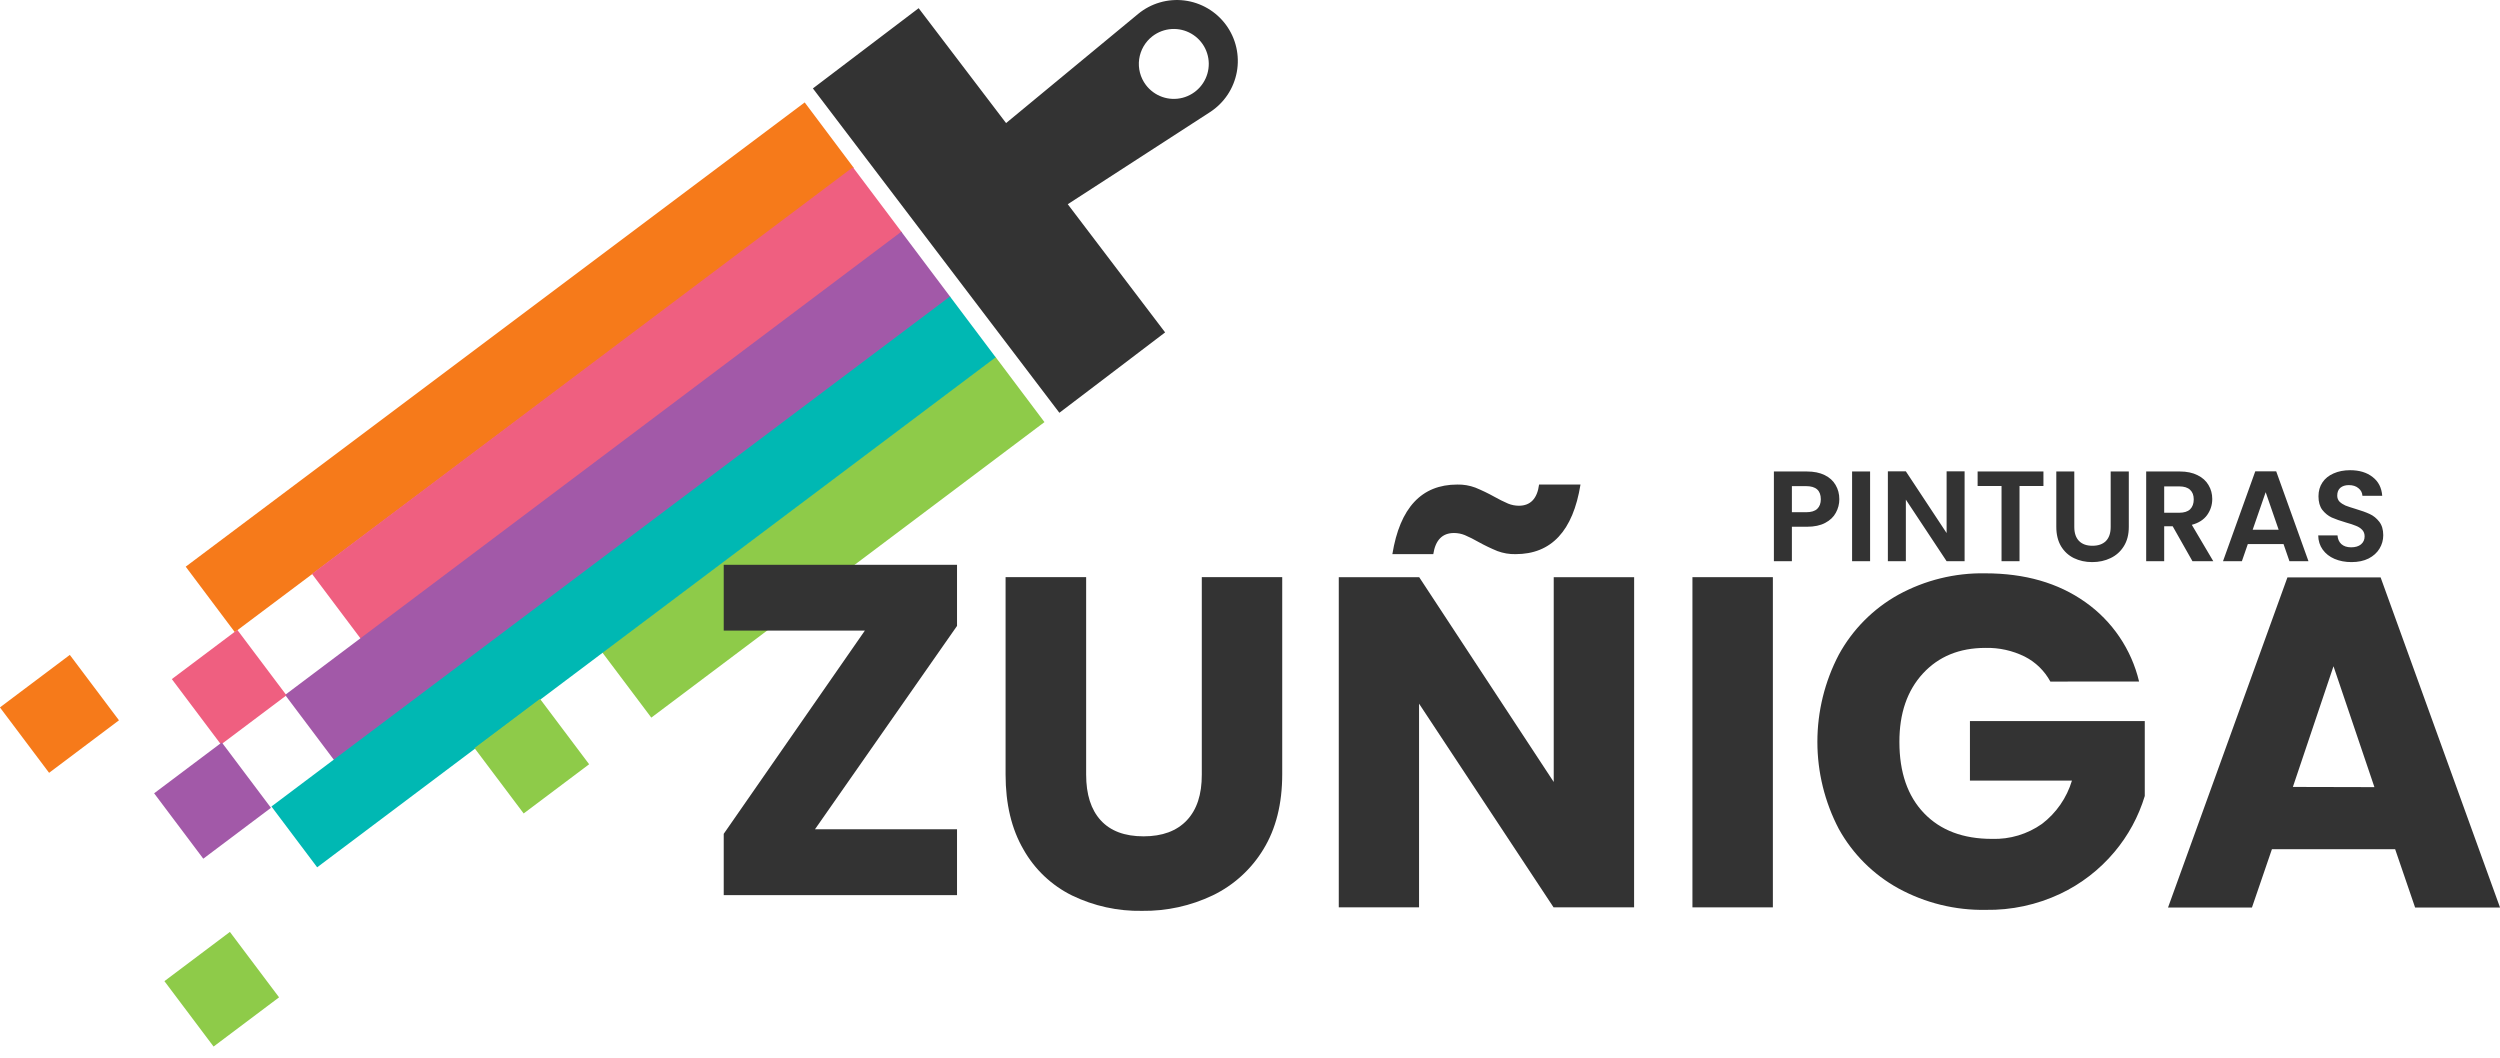
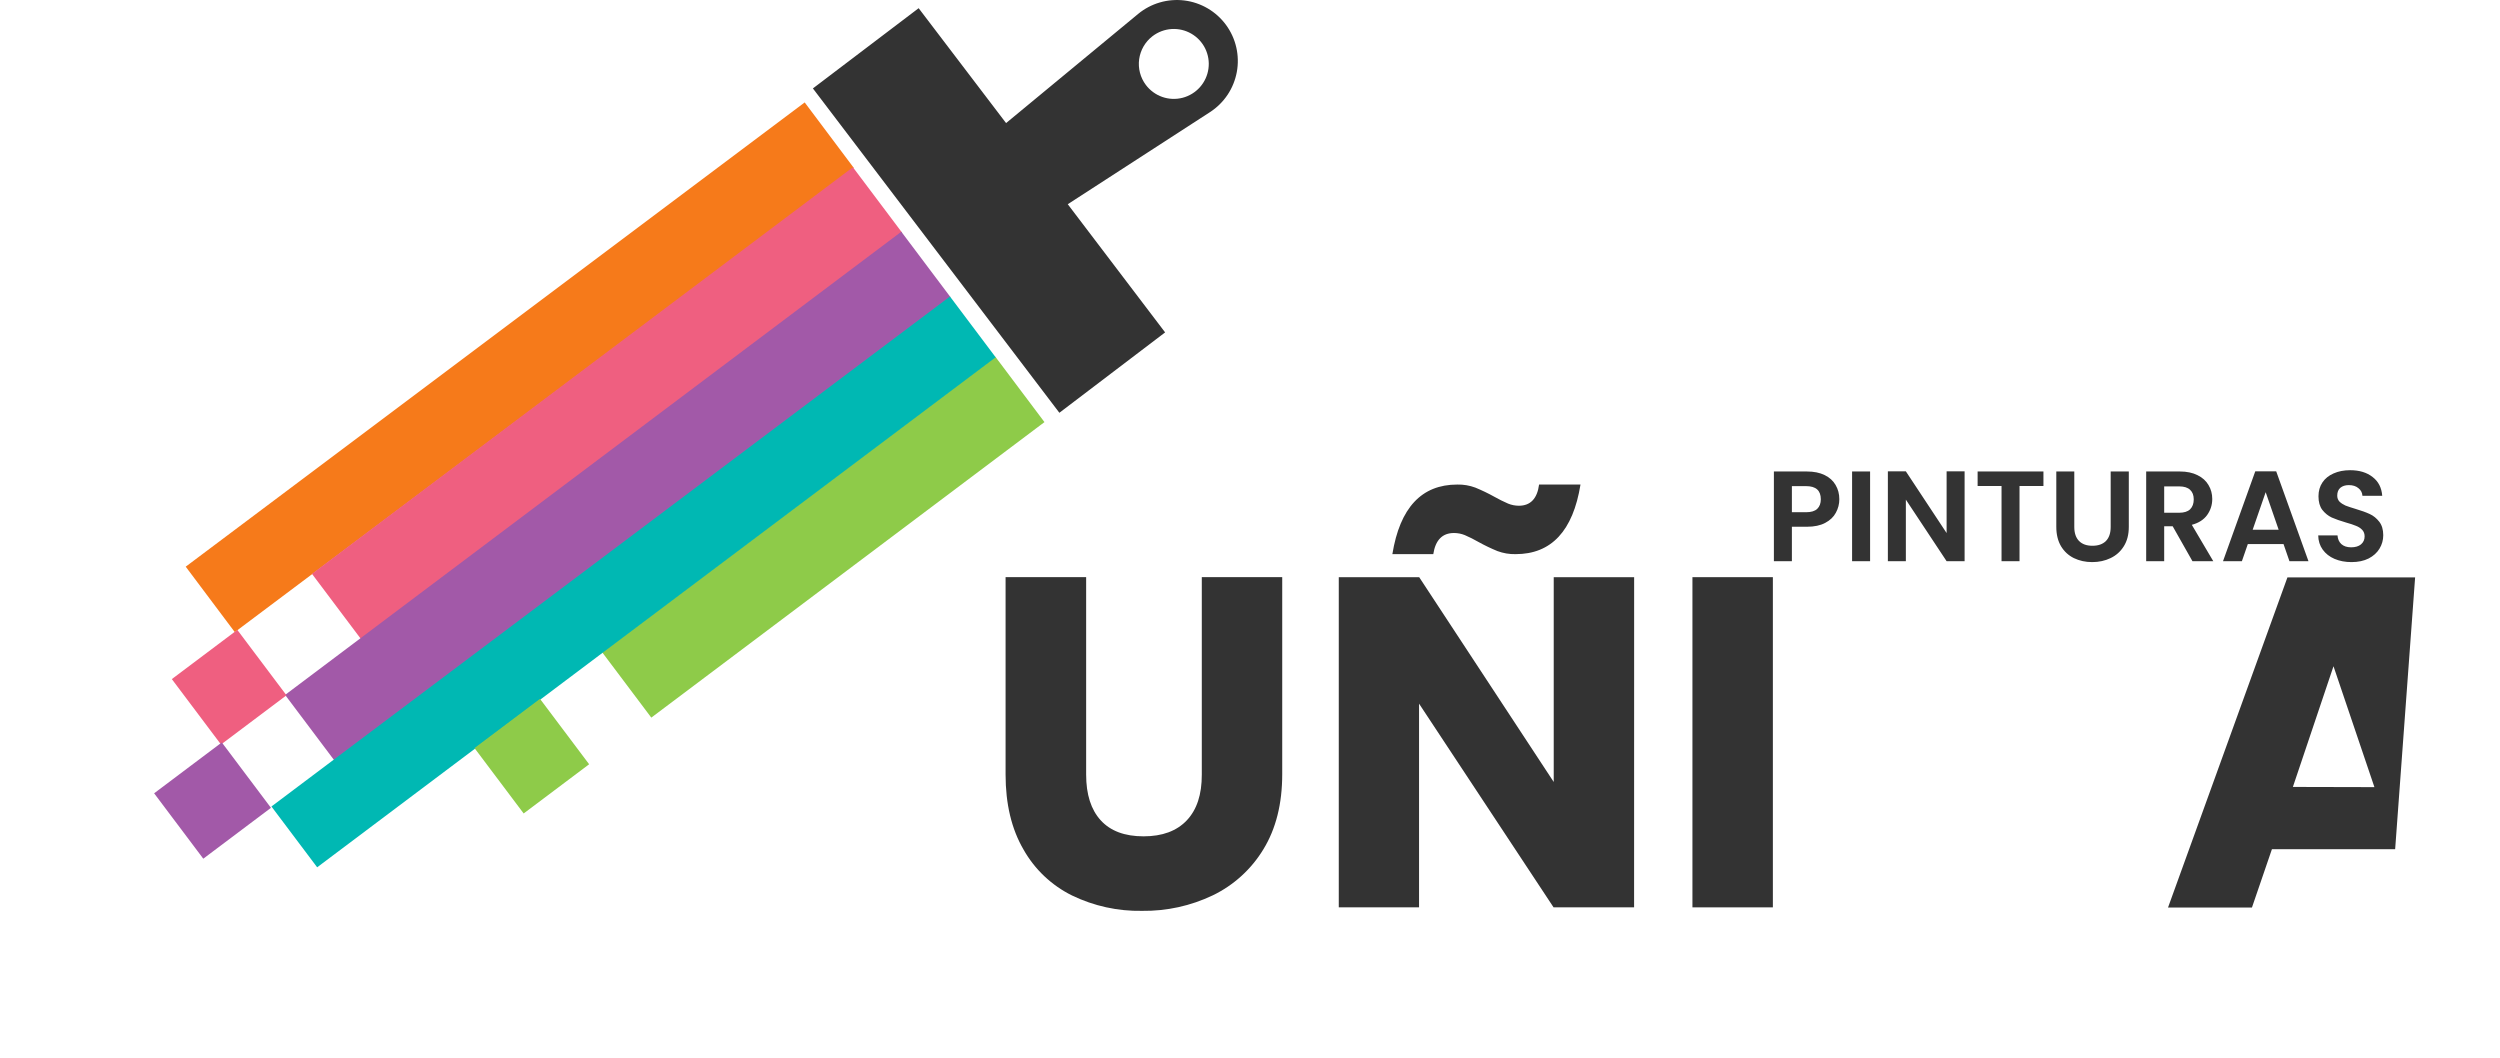
<svg xmlns="http://www.w3.org/2000/svg" width="163" height="69" viewBox="0 0 163 69" fill="none">
  <g clip-path="url(#clip0_156_536)">
    <path d="M75.966 21.672L69.618 13.315L78.894 7.309C79.348 7.014 79.737 6.63 80.038 6.18C80.338 5.73 80.543 5.223 80.641 4.691C80.739 4.159 80.726 3.612 80.605 3.085C80.484 2.557 80.256 2.06 79.936 1.624C79.616 1.188 79.21 0.822 78.744 0.548C78.277 0.274 77.759 0.098 77.222 0.031C76.685 -0.035 76.14 0.008 75.621 0.16C75.101 0.311 74.618 0.567 74.201 0.912L65.596 8.025L59.896 0.534L53.001 5.765L69.071 26.913L75.966 21.672ZM75.142 2.361C75.501 2.086 75.933 1.923 76.384 1.893C76.835 1.864 77.285 1.969 77.676 2.196C78.067 2.422 78.382 2.76 78.581 3.166C78.779 3.573 78.853 4.029 78.791 4.476C78.73 4.924 78.537 5.344 78.237 5.682C77.937 6.02 77.543 6.261 77.106 6.375C76.668 6.489 76.207 6.47 75.78 6.32C75.353 6.171 74.981 5.898 74.709 5.537C74.349 5.057 74.192 4.455 74.273 3.86C74.355 3.266 74.667 2.727 75.142 2.361Z" fill="#333333" />
    <path d="M15.309 41.215L55.667 10.946L52.466 6.678L12.108 36.947L15.309 41.215Z" fill="#F67A1A" />
    <path d="M23.544 41.678L58.815 15.168L55.609 10.903L20.339 37.413L23.544 41.678Z" fill="#EF5F80" />
    <path d="M42.465 46.789L68.099 27.521L64.894 23.256L39.259 42.524L42.465 46.789Z" fill="#8ECB49" />
    <path d="M21.793 49.572L61.971 19.373L58.766 15.108L18.588 45.308L21.793 49.572Z" fill="#A259A8" />
    <path d="M20.679 56.548L64.918 23.296L61.938 19.331L17.698 52.583L20.679 56.548Z" fill="#00B8B3" />
-     <path d="M3.201 50.388L7.757 46.963L4.552 42.699L-0.004 46.123L3.201 50.388Z" fill="#F67A1A" />
    <path d="M14.409 48.542L18.679 45.333L15.473 41.068L11.203 44.277L14.409 48.542Z" fill="#EF5F80" />
    <path d="M34.143 53.038L38.412 49.829L35.207 45.565L30.937 48.774L34.143 53.038Z" fill="#8ECB49" />
-     <path d="M13.925 68.235L18.195 65.026L14.989 60.761L10.72 63.971L13.925 68.235Z" fill="#8ECB49" />
    <path d="M13.254 55.987L17.667 52.67L14.462 48.406L10.049 51.723L13.254 55.987Z" fill="#A259A8" />
    <path d="M119.924 32.551C119.924 32.864 119.848 33.157 119.697 33.431C119.552 33.705 119.32 33.925 119.002 34.093C118.689 34.26 118.292 34.344 117.812 34.344H116.831V36.59H115.658V30.741H117.812C118.264 30.741 118.65 30.819 118.968 30.975C119.287 31.132 119.524 31.347 119.68 31.621C119.842 31.894 119.924 32.204 119.924 32.551ZM117.761 33.397C118.085 33.397 118.326 33.325 118.482 33.179C118.639 33.029 118.717 32.819 118.717 32.551C118.717 31.981 118.398 31.696 117.761 31.696H116.831V33.397H117.761ZM121.93 30.741V36.59H120.756V30.741H121.93ZM128.092 36.59H126.919L124.262 32.576V36.59H123.089V30.732H124.262L126.919 34.755V30.732H128.092V36.59ZM133.232 30.741V31.688H131.673V36.59H130.5V31.688H128.941V30.741H133.232ZM135.244 30.741V34.361C135.244 34.758 135.348 35.062 135.555 35.274C135.761 35.481 136.052 35.584 136.426 35.584C136.806 35.584 137.099 35.481 137.306 35.274C137.513 35.062 137.616 34.758 137.616 34.361V30.741H138.798V34.353C138.798 34.85 138.689 35.272 138.471 35.618C138.259 35.959 137.971 36.216 137.608 36.389C137.25 36.562 136.851 36.649 136.409 36.649C135.974 36.649 135.577 36.562 135.219 36.389C134.867 36.216 134.588 35.959 134.381 35.618C134.175 35.272 134.071 34.85 134.071 34.353V30.741H135.244ZM142.948 36.59L141.658 34.311H141.105V36.59H139.931V30.741H142.127C142.579 30.741 142.965 30.822 143.283 30.984C143.602 31.14 143.839 31.355 143.996 31.629C144.158 31.897 144.239 32.199 144.239 32.534C144.239 32.92 144.127 33.269 143.904 33.582C143.68 33.889 143.348 34.101 142.906 34.218L144.306 36.59H142.948ZM141.105 33.431H142.085C142.403 33.431 142.641 33.355 142.797 33.205C142.954 33.048 143.032 32.833 143.032 32.559C143.032 32.291 142.954 32.084 142.797 31.939C142.641 31.788 142.403 31.713 142.085 31.713H141.105V33.431ZM148.887 35.475H146.557L146.171 36.59H144.94L147.043 30.732H148.409L150.512 36.59H149.272L148.887 35.475ZM148.568 34.537L147.722 32.09L146.875 34.537H148.568ZM153.318 36.649C152.91 36.649 152.542 36.579 152.212 36.439C151.888 36.3 151.631 36.099 151.441 35.836C151.251 35.573 151.153 35.263 151.148 34.906H152.405C152.422 35.146 152.505 35.336 152.656 35.475C152.813 35.615 153.025 35.685 153.293 35.685C153.567 35.685 153.782 35.621 153.938 35.492C154.095 35.358 154.173 35.185 154.173 34.973C154.173 34.8 154.12 34.657 154.014 34.545C153.908 34.434 153.774 34.347 153.612 34.285C153.455 34.218 153.237 34.146 152.958 34.068C152.578 33.956 152.268 33.847 152.028 33.741C151.793 33.629 151.589 33.464 151.416 33.246C151.248 33.023 151.165 32.727 151.165 32.358C151.165 32.012 151.251 31.71 151.424 31.453C151.598 31.196 151.841 31 152.153 30.866C152.466 30.727 152.824 30.657 153.226 30.657C153.829 30.657 154.318 30.805 154.693 31.101C155.073 31.392 155.282 31.799 155.321 32.325H154.031C154.019 32.123 153.933 31.959 153.771 31.83C153.614 31.696 153.405 31.629 153.142 31.629C152.913 31.629 152.729 31.688 152.589 31.805C152.455 31.922 152.388 32.093 152.388 32.316C152.388 32.473 152.438 32.604 152.539 32.71C152.645 32.811 152.774 32.894 152.924 32.962C153.081 33.023 153.299 33.096 153.578 33.179C153.958 33.291 154.268 33.403 154.508 33.515C154.749 33.626 154.955 33.794 155.128 34.017C155.302 34.241 155.388 34.534 155.388 34.897C155.388 35.21 155.307 35.501 155.145 35.769C154.983 36.037 154.746 36.252 154.433 36.414C154.12 36.571 153.748 36.649 153.318 36.649Z" fill="#333333" />
-     <path d="M53.138 54.066H62.398V58.362H47.187V54.366L56.389 41.116H47.187V36.824H62.398V40.81L53.138 54.066Z" fill="#333333" />
    <path d="M70.817 37.631V50.51C70.817 51.799 71.134 52.792 71.768 53.486C72.402 54.181 73.332 54.529 74.559 54.529C75.784 54.529 76.724 54.181 77.38 53.486C78.036 52.792 78.361 51.799 78.357 50.51V37.631H83.601V50.484C83.601 52.405 83.193 54.034 82.376 55.369C81.59 56.669 80.444 57.714 79.077 58.375C77.637 59.064 76.058 59.41 74.462 59.388C72.884 59.417 71.322 59.074 69.902 58.388C68.566 57.73 67.46 56.683 66.73 55.385C65.952 54.048 65.564 52.419 65.564 50.5V37.631H70.817Z" fill="#333333" />
    <path d="M106.543 59.16H101.293L92.522 45.878V59.16H87.288V37.632H92.531L101.303 50.985V37.632H106.546L106.543 59.16ZM95.013 31.593C95.415 31.584 95.815 31.651 96.192 31.792C96.619 31.967 97.034 32.167 97.436 32.391C97.725 32.554 98.022 32.702 98.326 32.834C98.549 32.926 98.788 32.973 99.029 32.974C99.785 32.974 100.228 32.511 100.348 31.593H103.048C102.558 34.62 101.146 36.132 98.814 36.13C98.412 36.139 98.012 36.071 97.635 35.931C97.21 35.757 96.796 35.558 96.394 35.335C96.107 35.169 95.81 35.02 95.505 34.889C95.281 34.798 95.041 34.752 94.798 34.752C94.043 34.752 93.59 35.212 93.45 36.13H90.782C91.275 33.105 92.686 31.593 95.013 31.593Z" fill="#333333" />
    <path d="M115.591 37.631V59.16H110.347V37.631H115.591Z" fill="#333333" />
-     <path d="M133.684 44.439C133.305 43.739 132.722 43.171 132.013 42.81C131.218 42.417 130.34 42.222 129.453 42.243C127.757 42.243 126.397 42.8 125.372 43.914C124.347 45.028 123.837 46.516 123.841 48.376C123.841 50.359 124.377 51.908 125.45 53.024C126.523 54.14 127.999 54.697 129.88 54.695C131.043 54.732 132.186 54.389 133.137 53.718C134.07 53.007 134.754 52.018 135.091 50.894H128.44V47.015H139.839V51.9C139.433 53.239 138.76 54.481 137.859 55.551C136.89 56.706 135.682 57.637 134.319 58.281C132.804 58.993 131.146 59.35 129.472 59.323C127.487 59.358 125.526 58.877 123.782 57.926C122.145 57.026 120.796 55.681 119.89 54.047C118.972 52.294 118.493 50.345 118.493 48.367C118.493 46.388 118.972 44.439 119.89 42.686C120.788 41.043 122.133 39.688 123.769 38.778C125.507 37.826 127.462 37.344 129.443 37.381C132.021 37.381 134.192 38.005 135.957 39.254C137.72 40.495 138.969 42.338 139.468 44.435L133.684 44.439Z" fill="#333333" />
-     <path d="M156.164 55.369H148.129L146.826 59.173H141.354L149.141 37.645H155.216L163.003 59.173H157.466L156.164 55.369ZM154.812 51.321L152.144 43.439L149.496 51.308L154.812 51.321Z" fill="#333333" />
+     <path d="M156.164 55.369H148.129L146.826 59.173H141.354L149.141 37.645H155.216H157.466L156.164 55.369ZM154.812 51.321L152.144 43.439L149.496 51.308L154.812 51.321Z" fill="#333333" />
  </g>
  <defs>
    <clipPath id="clip0_156_536">
      <rect width="163" height="68.234" fill="white" />
    </clipPath>
  </defs>
</svg>